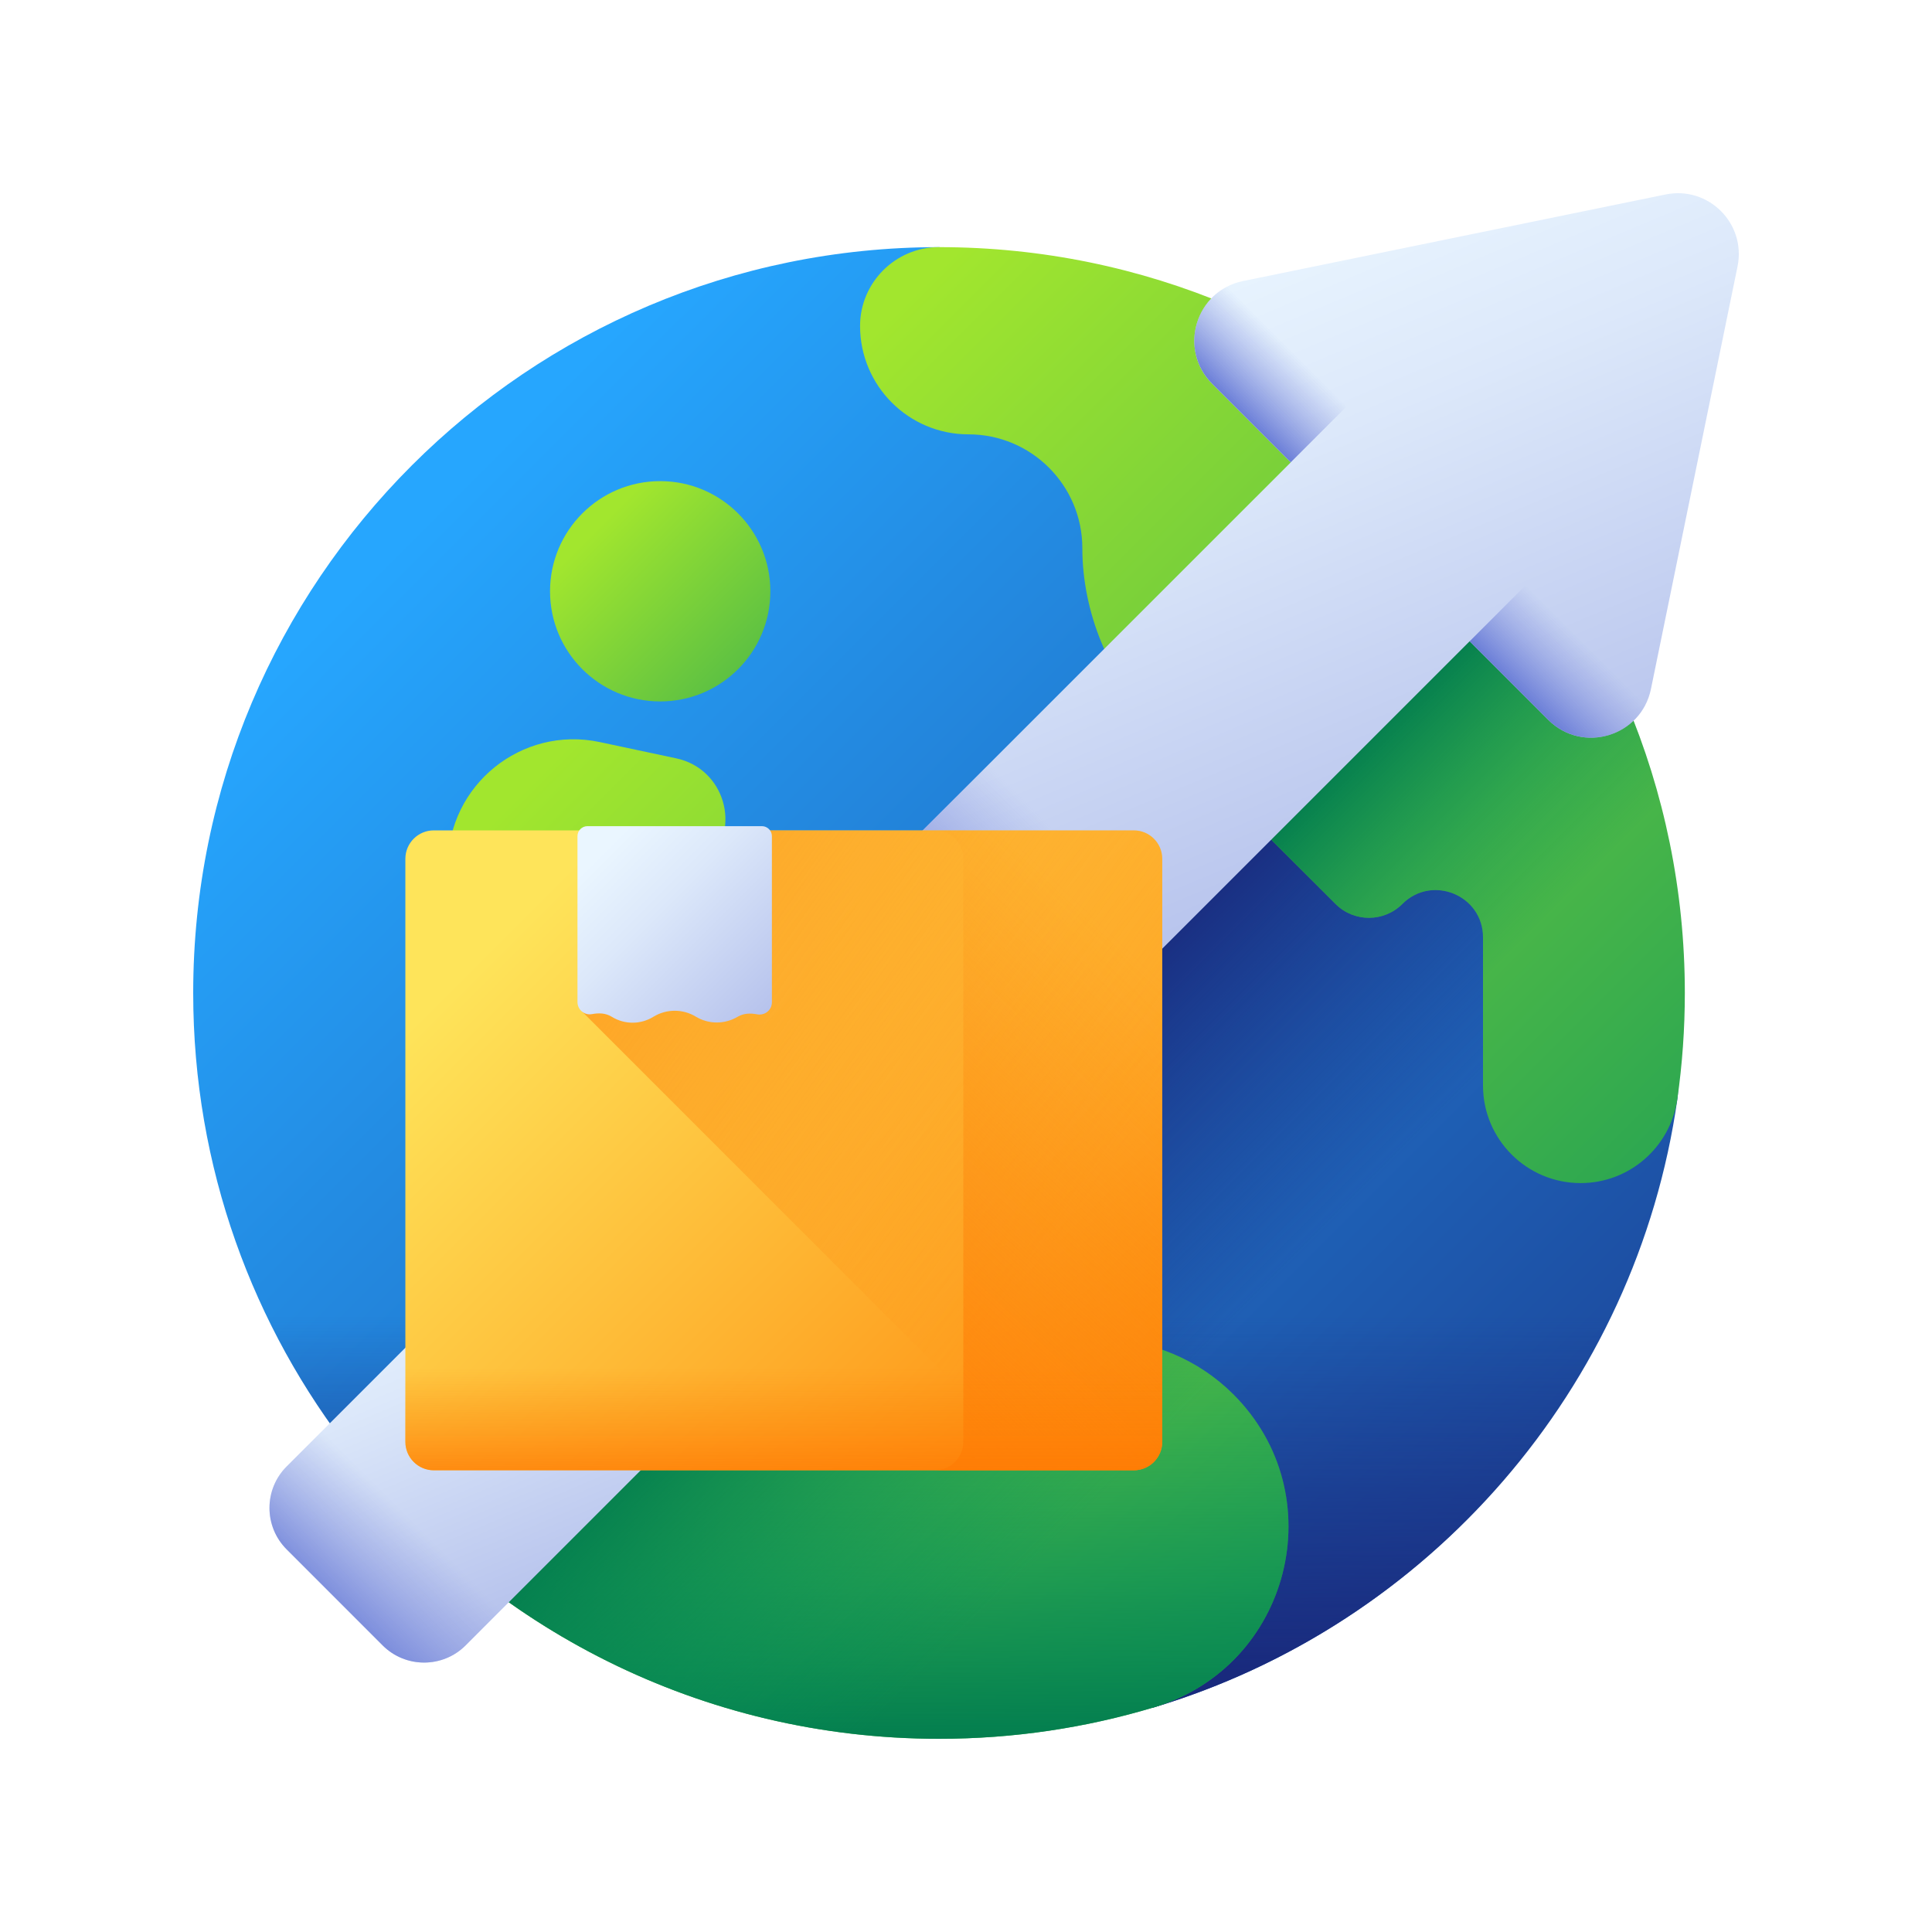
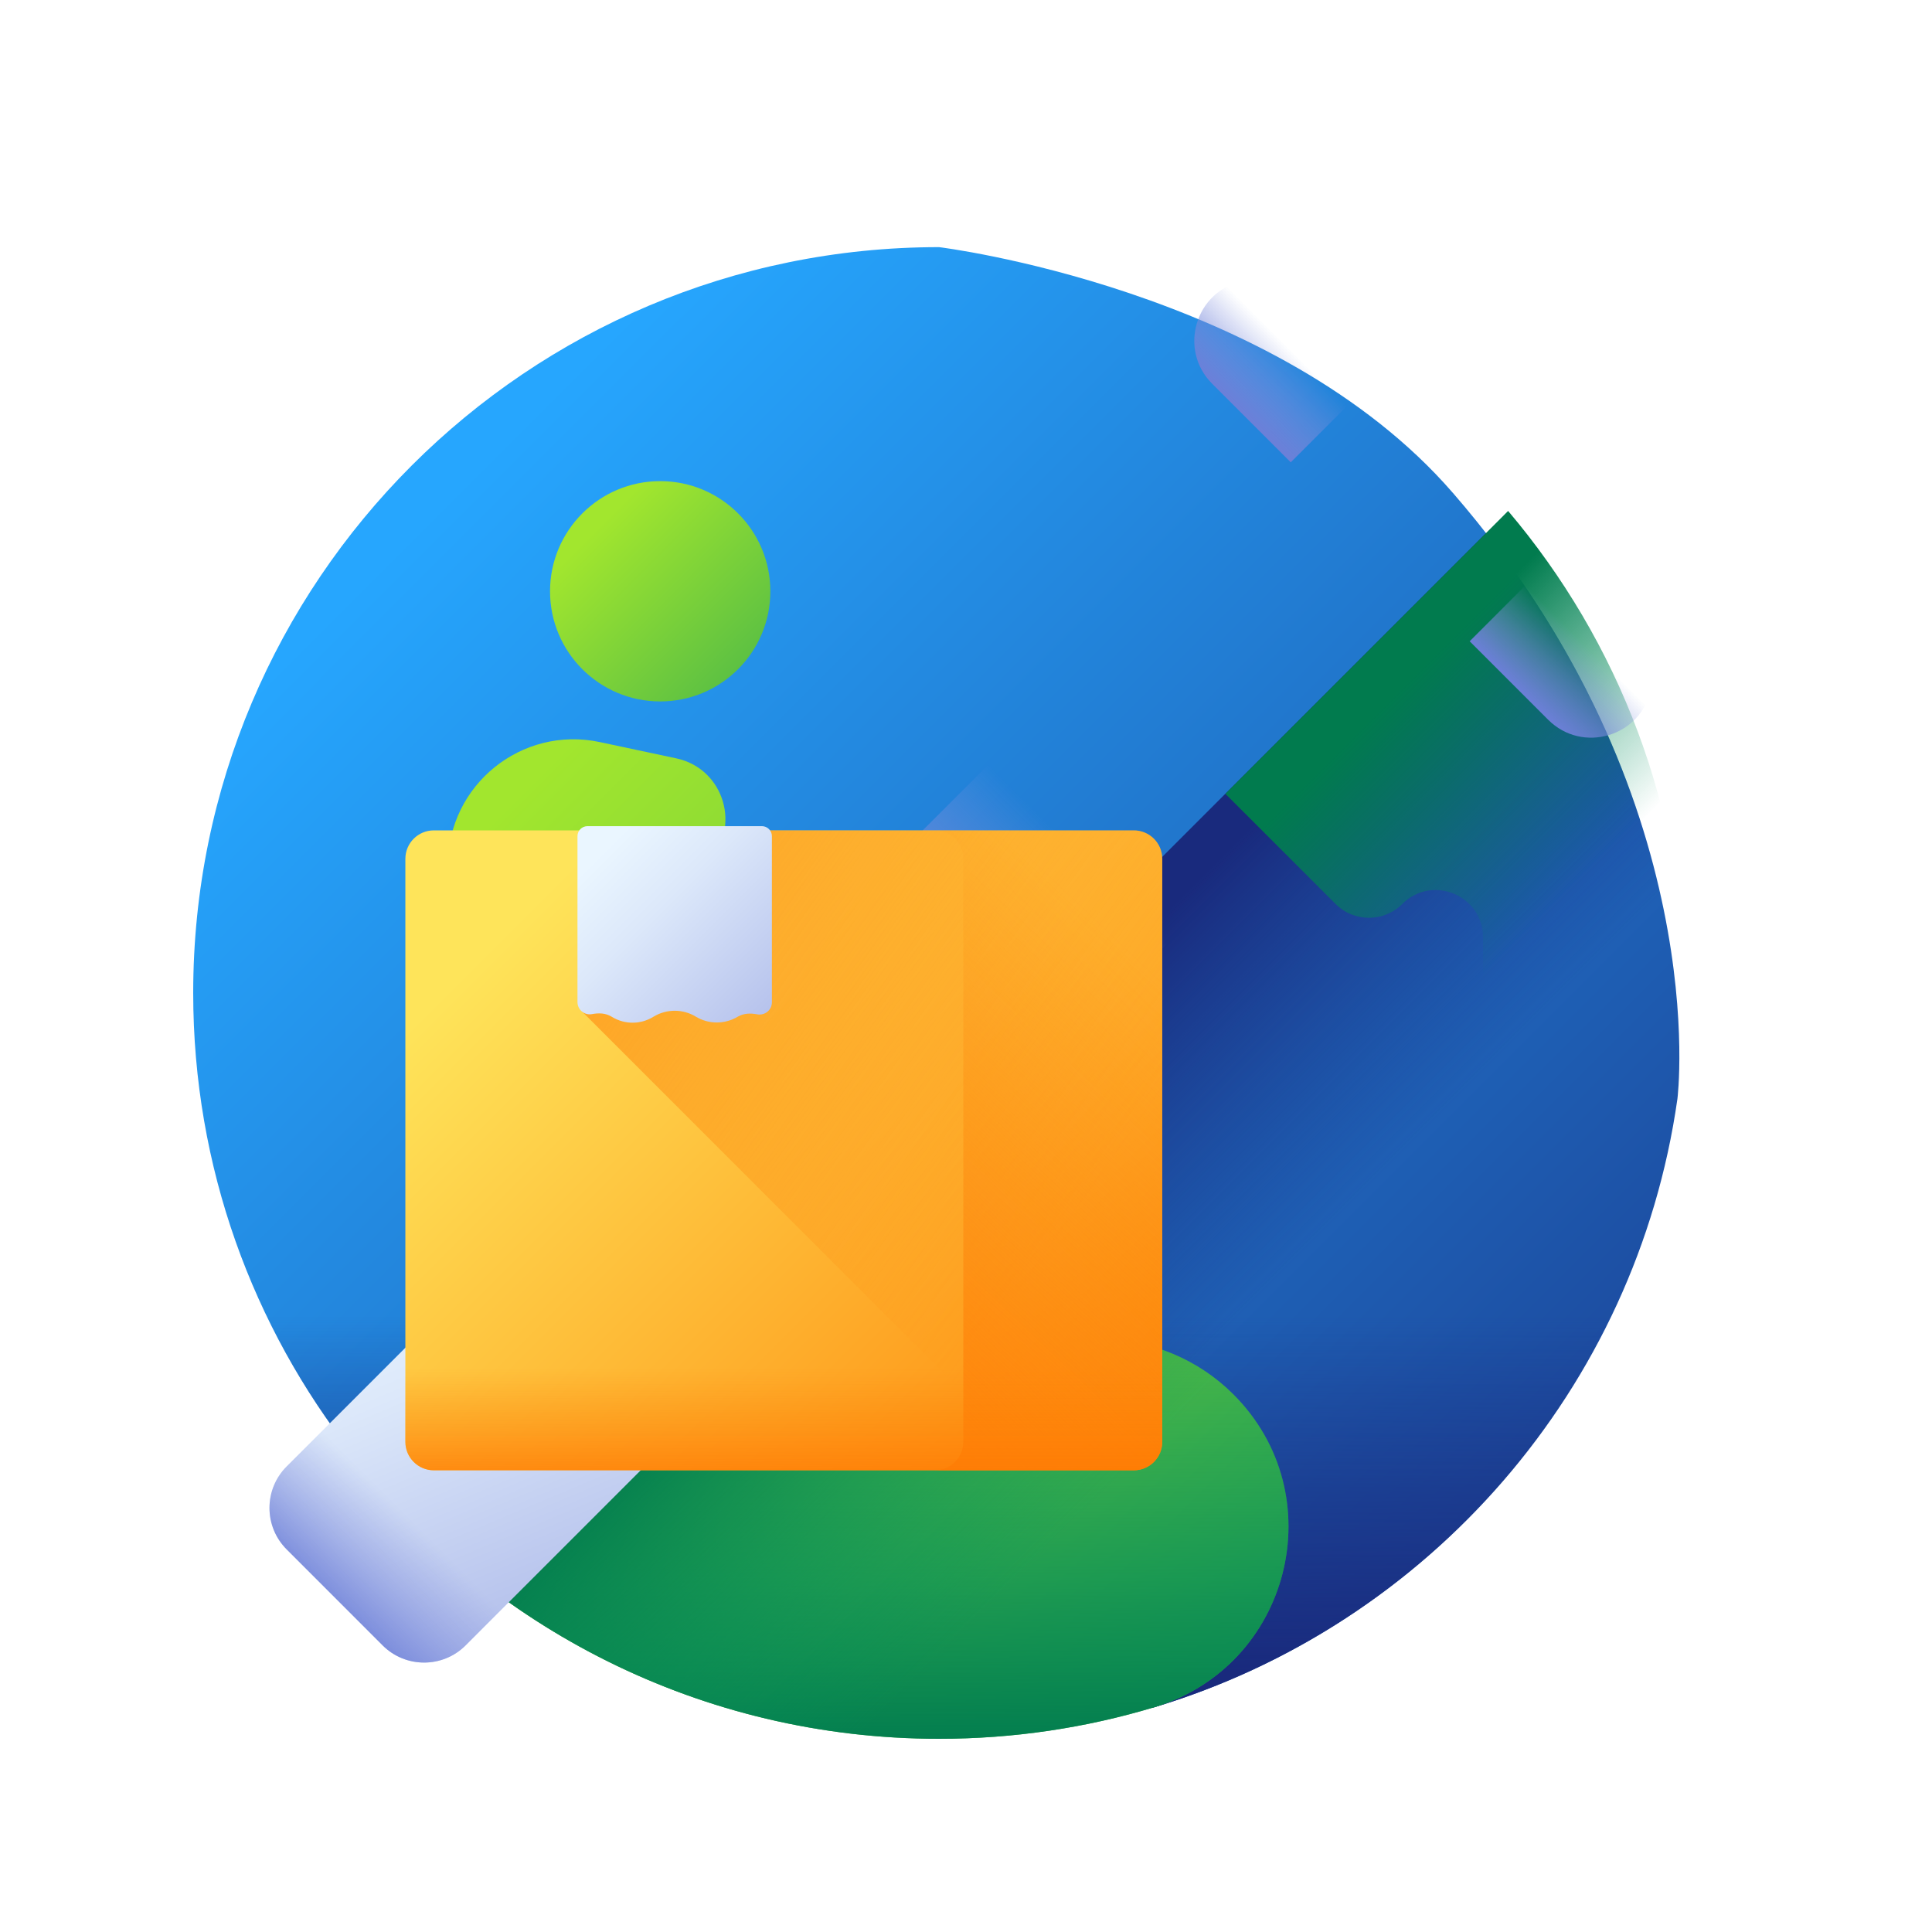
<svg xmlns="http://www.w3.org/2000/svg" width="60" height="60" viewBox="0 0 60 60" fill="none">
  <path d="M45.119 15.305C53.281 24.723 52.094 34.125 52.094 34.125C50.814 43.128 44.36 50.463 35.838 53.023C35.838 53.023 31.483 53.818 29.163 53.818C21.778 53.818 10.959 45.16 10.959 45.16C7.853 41.219 6 36.245 6 30.837C6 18.045 16.371 7.675 29.163 7.675C29.163 7.675 39.608 8.947 45.119 15.306V15.305Z" fill="url(#paint0_linear_534_558)" />
  <path d="M14.792 47.914C18.611 50.449 24.555 53.819 29.163 53.819C31.483 53.819 35.838 53.024 35.838 53.024C44.36 50.464 50.814 43.128 52.094 34.126C52.094 34.126 53.178 25.538 46.149 16.556L14.792 47.914Z" fill="url(#paint1_linear_534_558)" />
  <path d="M7.194 38.195C8.047 40.743 9.331 43.094 10.959 45.16C10.959 45.16 21.778 53.818 29.163 53.818C31.483 53.818 35.838 53.023 35.838 53.023C43.033 50.861 48.755 45.294 51.132 38.195H7.194Z" fill="url(#paint2_linear_534_558)" />
-   <path d="M29.163 7.675H29.155C27.81 7.675 26.71 8.777 26.71 10.122C26.71 11.981 28.218 13.489 30.076 13.489C32.029 13.489 33.613 15.072 33.613 17.025C33.613 18.978 34.423 21.021 35.865 22.462L41.477 28.074C42.049 28.647 42.978 28.647 43.551 28.074C44.475 27.15 46.056 27.804 46.056 29.112V33.711C46.056 35.385 47.414 36.742 49.088 36.742C50.602 36.742 51.878 35.625 52.092 34.126C52.245 33.051 52.324 31.955 52.324 30.838C52.324 18.046 41.955 7.675 29.162 7.675H29.163Z" fill="url(#paint3_linear_534_558)" />
  <path d="M38.054 24.651L41.477 28.073C42.049 28.646 42.978 28.646 43.551 28.073C44.476 27.149 46.056 27.803 46.056 29.111V33.71C46.056 35.384 47.414 36.742 49.088 36.742C50.602 36.742 51.878 35.624 52.092 34.125C52.245 33.051 52.324 31.954 52.324 30.837C52.324 25.13 50.259 19.905 46.836 15.868L38.054 24.651Z" fill="url(#paint4_linear_534_558)" />
  <path d="M10.959 45.16C15.2 50.543 21.778 54 29.162 54C31.483 54 33.723 53.659 35.837 53.023C40.074 51.75 41.432 46.431 38.305 43.303C37.211 42.209 35.727 41.594 34.18 41.594H31.89C30.148 41.594 28.479 40.902 27.248 39.671C26.145 38.569 25.526 37.073 25.526 35.513C25.526 33.953 24.906 32.459 23.804 31.356L21.964 29.516C21.212 28.764 21.212 27.547 21.964 26.795C23.043 25.716 22.497 23.87 21.004 23.552L18.628 23.046C16.199 22.528 13.91 24.381 13.91 26.865C13.91 28.837 14.693 30.727 16.087 32.121C17.136 33.17 17.725 34.592 17.725 36.074C17.725 37.556 17.136 38.979 16.087 40.028L10.957 45.157L10.959 45.16Z" fill="url(#paint5_linear_534_558)" />
  <path d="M20.503 21.784C22.392 21.784 23.924 20.252 23.924 18.363C23.924 16.474 22.392 14.942 20.503 14.942C18.614 14.942 17.082 16.474 17.082 18.363C17.082 20.252 18.614 21.784 20.503 21.784Z" fill="url(#paint6_linear_534_558)" />
  <path d="M16.088 40.03L10.958 45.16C15.199 50.544 21.777 54 29.161 54C31.482 54 33.722 53.659 35.836 53.023C40.073 51.75 41.431 46.431 38.304 43.303C37.21 42.209 35.726 41.594 34.179 41.594H31.889C30.148 41.594 28.478 40.902 27.247 39.671C26.81 39.234 26.45 38.735 26.174 38.194H17.309C17.03 38.874 16.618 39.5 16.088 40.029V40.03Z" fill="url(#paint7_linear_534_558)" />
  <path d="M35.836 53.023C40.073 51.75 41.431 46.431 38.304 43.303C37.21 42.209 35.726 41.594 34.179 41.594H31.889C30.148 41.594 28.478 40.902 27.247 39.671C26.5 38.924 25.975 37.995 25.714 36.989L14.192 48.511C18.229 51.934 23.454 54 29.161 54C31.482 54 33.722 53.659 35.836 53.023Z" fill="url(#paint8_linear_534_558)" />
-   <path d="M33.597 31.96L45.642 19.914L48.082 22.355C49.147 23.42 50.969 22.873 51.272 21.397L53.961 8.272C54.233 6.942 53.058 5.768 51.728 6.039L38.603 8.728C37.128 9.03 36.58 10.853 37.645 11.918L40.086 14.359L28.04 26.403C27.329 27.113 27.329 28.267 28.04 28.977L31.022 31.959C31.733 32.67 32.886 32.67 33.596 31.959L33.597 31.96Z" fill="url(#paint9_linear_534_558)" />
  <path d="M33.597 31.96L45.642 19.915L40.086 14.358L28.04 26.403C27.329 27.113 27.329 28.267 28.04 28.977L31.022 31.959C31.733 32.67 32.886 32.67 33.596 31.959L33.597 31.96Z" fill="url(#paint10_linear_534_558)" />
  <path d="M45.193 9.249L40.085 14.358L37.645 11.918C36.58 10.852 37.127 9.03 38.603 8.727L44.286 7.563C44.615 7.495 44.955 7.598 45.193 7.836C45.583 8.226 45.583 8.859 45.193 9.249Z" fill="url(#paint11_linear_534_558)" />
  <path d="M48.082 22.355L45.642 19.915L50.75 14.806C51.14 14.416 51.773 14.416 52.164 14.806C52.401 15.043 52.503 15.385 52.437 15.714L51.272 21.396C50.97 22.872 49.148 23.419 48.082 22.354V22.355Z" fill="url(#paint12_linear_534_558)" />
  <path d="M21.687 43.872L14.46 51.1C13.749 51.81 12.595 51.81 11.884 51.1L8.902 48.117C8.191 47.407 8.191 46.253 8.902 45.542L16.129 38.315L21.687 43.872Z" fill="url(#paint13_linear_534_558)" />
  <path d="M21.687 43.872L14.46 51.1C13.749 51.81 12.595 51.81 11.884 51.1L8.902 48.117C8.191 47.407 8.191 46.253 8.902 45.542L16.129 38.315L21.687 43.872Z" fill="url(#paint14_linear_534_558)" />
  <path d="M35.21 45.661H13.473C12.985 45.661 12.589 45.265 12.589 44.777V26.672C12.589 26.183 12.985 25.788 13.473 25.788H35.211C35.699 25.788 36.095 26.183 36.095 26.672V44.777C36.095 45.265 35.699 45.661 35.211 45.661H35.21Z" fill="url(#paint15_linear_534_558)" />
  <path d="M36.093 26.672V44.777C36.093 45.265 35.698 45.661 35.209 45.661H32.324L18.083 31.42V25.788H35.208C35.697 25.788 36.092 26.183 36.092 26.672H36.093Z" fill="url(#paint16_linear_534_558)" />
  <path d="M35.209 25.788H29.033C29.522 25.788 29.917 26.183 29.917 26.672V44.777C29.917 45.265 29.522 45.661 29.033 45.661H35.209C35.698 45.661 36.093 45.265 36.093 44.777V26.672C36.093 26.183 35.698 25.788 35.209 25.788Z" fill="url(#paint17_linear_534_558)" />
  <path d="M12.589 40.868V44.777C12.589 45.266 12.985 45.661 13.473 45.661H35.211C35.699 45.661 36.095 45.266 36.095 44.777V40.868H12.589Z" fill="url(#paint18_linear_534_558)" />
  <path d="M18.992 31.572L19.009 31.583C19.406 31.824 19.906 31.82 20.3 31.572C20.702 31.329 21.206 31.329 21.608 31.572C22.01 31.815 22.513 31.815 22.916 31.572C23.102 31.465 23.308 31.462 23.515 31.501C23.753 31.545 23.972 31.368 23.972 31.127V25.968C23.972 25.796 23.832 25.657 23.661 25.657H18.245C18.073 25.657 17.934 25.796 17.934 25.968V31.119C17.934 31.359 18.151 31.539 18.386 31.494C18.596 31.455 18.805 31.46 18.99 31.572H18.992Z" fill="url(#paint19_linear_534_558)" />
  <defs>
    <linearGradient id="paint0_linear_534_558" x1="13.418" y1="15.848" x2="57.121" y2="59.551" gradientUnits="userSpaceOnUse">
      <stop stop-color="#26A6FE" />
      <stop offset="1" stop-color="#192A7D" />
    </linearGradient>
    <linearGradient id="paint1_linear_534_558" x1="38.696" y1="40.726" x2="31.24" y2="33.27" gradientUnits="userSpaceOnUse">
      <stop stop-color="#192A7D" stop-opacity="0" />
      <stop offset="1" stop-color="#192A7D" />
    </linearGradient>
    <linearGradient id="paint2_linear_534_558" x1="29.072" y1="40.874" x2="29.072" y2="51.912" gradientUnits="userSpaceOnUse">
      <stop stop-color="#192A7D" stop-opacity="0" />
      <stop offset="1" stop-color="#192A7D" />
    </linearGradient>
    <linearGradient id="paint3_linear_534_558" x1="29.075" y1="8.343" x2="63.27" y2="42.538" gradientUnits="userSpaceOnUse">
      <stop stop-color="#A2E62E" />
      <stop offset="1" stop-color="#02905D" />
    </linearGradient>
    <linearGradient id="paint4_linear_534_558" x1="48.593" y1="27.918" x2="42.784" y2="22.109" gradientUnits="userSpaceOnUse">
      <stop stop-color="#02905D" stop-opacity="0" />
      <stop offset="0.46" stop-color="#028A58" stop-opacity="0.46" />
      <stop offset="1" stop-color="#017B4E" />
    </linearGradient>
    <linearGradient id="paint5_linear_534_558" x1="11.13" y1="29.599" x2="44.952" y2="63.421" gradientUnits="userSpaceOnUse">
      <stop stop-color="#A2E62E" />
      <stop offset="1" stop-color="#02905D" />
    </linearGradient>
    <linearGradient id="paint6_linear_534_558" x1="18.395" y1="16.536" x2="28.578" y2="26.719" gradientUnits="userSpaceOnUse">
      <stop stop-color="#A2E62E" />
      <stop offset="1" stop-color="#02905D" />
    </linearGradient>
    <linearGradient id="paint7_linear_534_558" x1="25.41" y1="42.322" x2="25.41" y2="54.445" gradientUnits="userSpaceOnUse">
      <stop stop-color="#02905D" stop-opacity="0" />
      <stop offset="0.46" stop-color="#028A58" stop-opacity="0.46" />
      <stop offset="1" stop-color="#017B4E" />
    </linearGradient>
    <linearGradient id="paint8_linear_534_558" x1="30.431" y1="50.285" x2="22.121" y2="41.975" gradientUnits="userSpaceOnUse">
      <stop stop-color="#02905D" stop-opacity="0" />
      <stop offset="0.46" stop-color="#028A58" stop-opacity="0.46" />
      <stop offset="1" stop-color="#017B4E" />
    </linearGradient>
    <linearGradient id="paint9_linear_534_558" x1="36.408" y1="7.988" x2="46.735" y2="32.577" gradientUnits="userSpaceOnUse">
      <stop stop-color="#EAF6FF" />
      <stop offset="0.26" stop-color="#DCE8FA" />
      <stop offset="0.74" stop-color="#B8C4ED" />
      <stop offset="1" stop-color="#A2AEE6" />
    </linearGradient>
    <linearGradient id="paint10_linear_534_558" x1="33.4" y1="26.443" x2="29.393" y2="30.45" gradientUnits="userSpaceOnUse">
      <stop stop-color="#8795DE" stop-opacity="0" />
      <stop offset="0.47" stop-color="#7D8DDC" stop-opacity="0.47" />
      <stop offset="1" stop-color="#6C7FD8" />
    </linearGradient>
    <linearGradient id="paint11_linear_534_558" x1="39.883" y1="10.659" x2="38.135" y2="12.408" gradientUnits="userSpaceOnUse">
      <stop stop-color="#8795DE" stop-opacity="0" />
      <stop offset="0.47" stop-color="#7D8DDC" stop-opacity="0.47" />
      <stop offset="1" stop-color="#6C7FD8" />
    </linearGradient>
    <linearGradient id="paint12_linear_534_558" x1="49.182" y1="19.96" x2="47.435" y2="21.707" gradientUnits="userSpaceOnUse">
      <stop stop-color="#8795DE" stop-opacity="0" />
      <stop offset="0.47" stop-color="#7D8DDC" stop-opacity="0.47" />
      <stop offset="1" stop-color="#6C7FD8" />
    </linearGradient>
    <linearGradient id="paint13_linear_534_558" x1="12.213" y1="39.038" x2="18.138" y2="53.145" gradientUnits="userSpaceOnUse">
      <stop stop-color="#EAF6FF" />
      <stop offset="0.26" stop-color="#DCE8FA" />
      <stop offset="0.74" stop-color="#B8C4ED" />
      <stop offset="1" stop-color="#A2AEE6" />
    </linearGradient>
    <linearGradient id="paint14_linear_534_558" x1="12.817" y1="47.267" x2="9.978" y2="50.106" gradientUnits="userSpaceOnUse">
      <stop stop-color="#8795DE" stop-opacity="0" />
      <stop offset="0.47" stop-color="#7D8DDC" stop-opacity="0.47" />
      <stop offset="1" stop-color="#6C7FD8" />
    </linearGradient>
    <linearGradient id="paint15_linear_534_558" x1="16.494" y1="28.106" x2="35.188" y2="46.799" gradientUnits="userSpaceOnUse">
      <stop stop-color="#FEE45A" />
      <stop offset="1" stop-color="#FE860A" />
    </linearGradient>
    <linearGradient id="paint16_linear_534_558" x1="34.389" y1="36.299" x2="10.287" y2="19.175" gradientUnits="userSpaceOnUse">
      <stop stop-color="#FE860A" stop-opacity="0" />
      <stop offset="1" stop-color="#FE7701" />
    </linearGradient>
    <linearGradient id="paint17_linear_534_558" x1="36.754" y1="31.085" x2="22.006" y2="46.639" gradientUnits="userSpaceOnUse">
      <stop stop-color="#FE860A" stop-opacity="0" />
      <stop offset="1" stop-color="#FE7701" />
    </linearGradient>
    <linearGradient id="paint18_linear_534_558" x1="24.268" y1="42.472" x2="24.268" y2="46.705" gradientUnits="userSpaceOnUse">
      <stop stop-color="#FE860A" stop-opacity="0" />
      <stop offset="1" stop-color="#FE7701" />
    </linearGradient>
    <linearGradient id="paint19_linear_534_558" x1="18.657" y1="26.505" x2="25.317" y2="33.164" gradientUnits="userSpaceOnUse">
      <stop stop-color="#EAF6FF" />
      <stop offset="0.26" stop-color="#DCE8FA" />
      <stop offset="0.74" stop-color="#B8C4ED" />
      <stop offset="1" stop-color="#A2AEE6" />
    </linearGradient>
  </defs>
</svg>